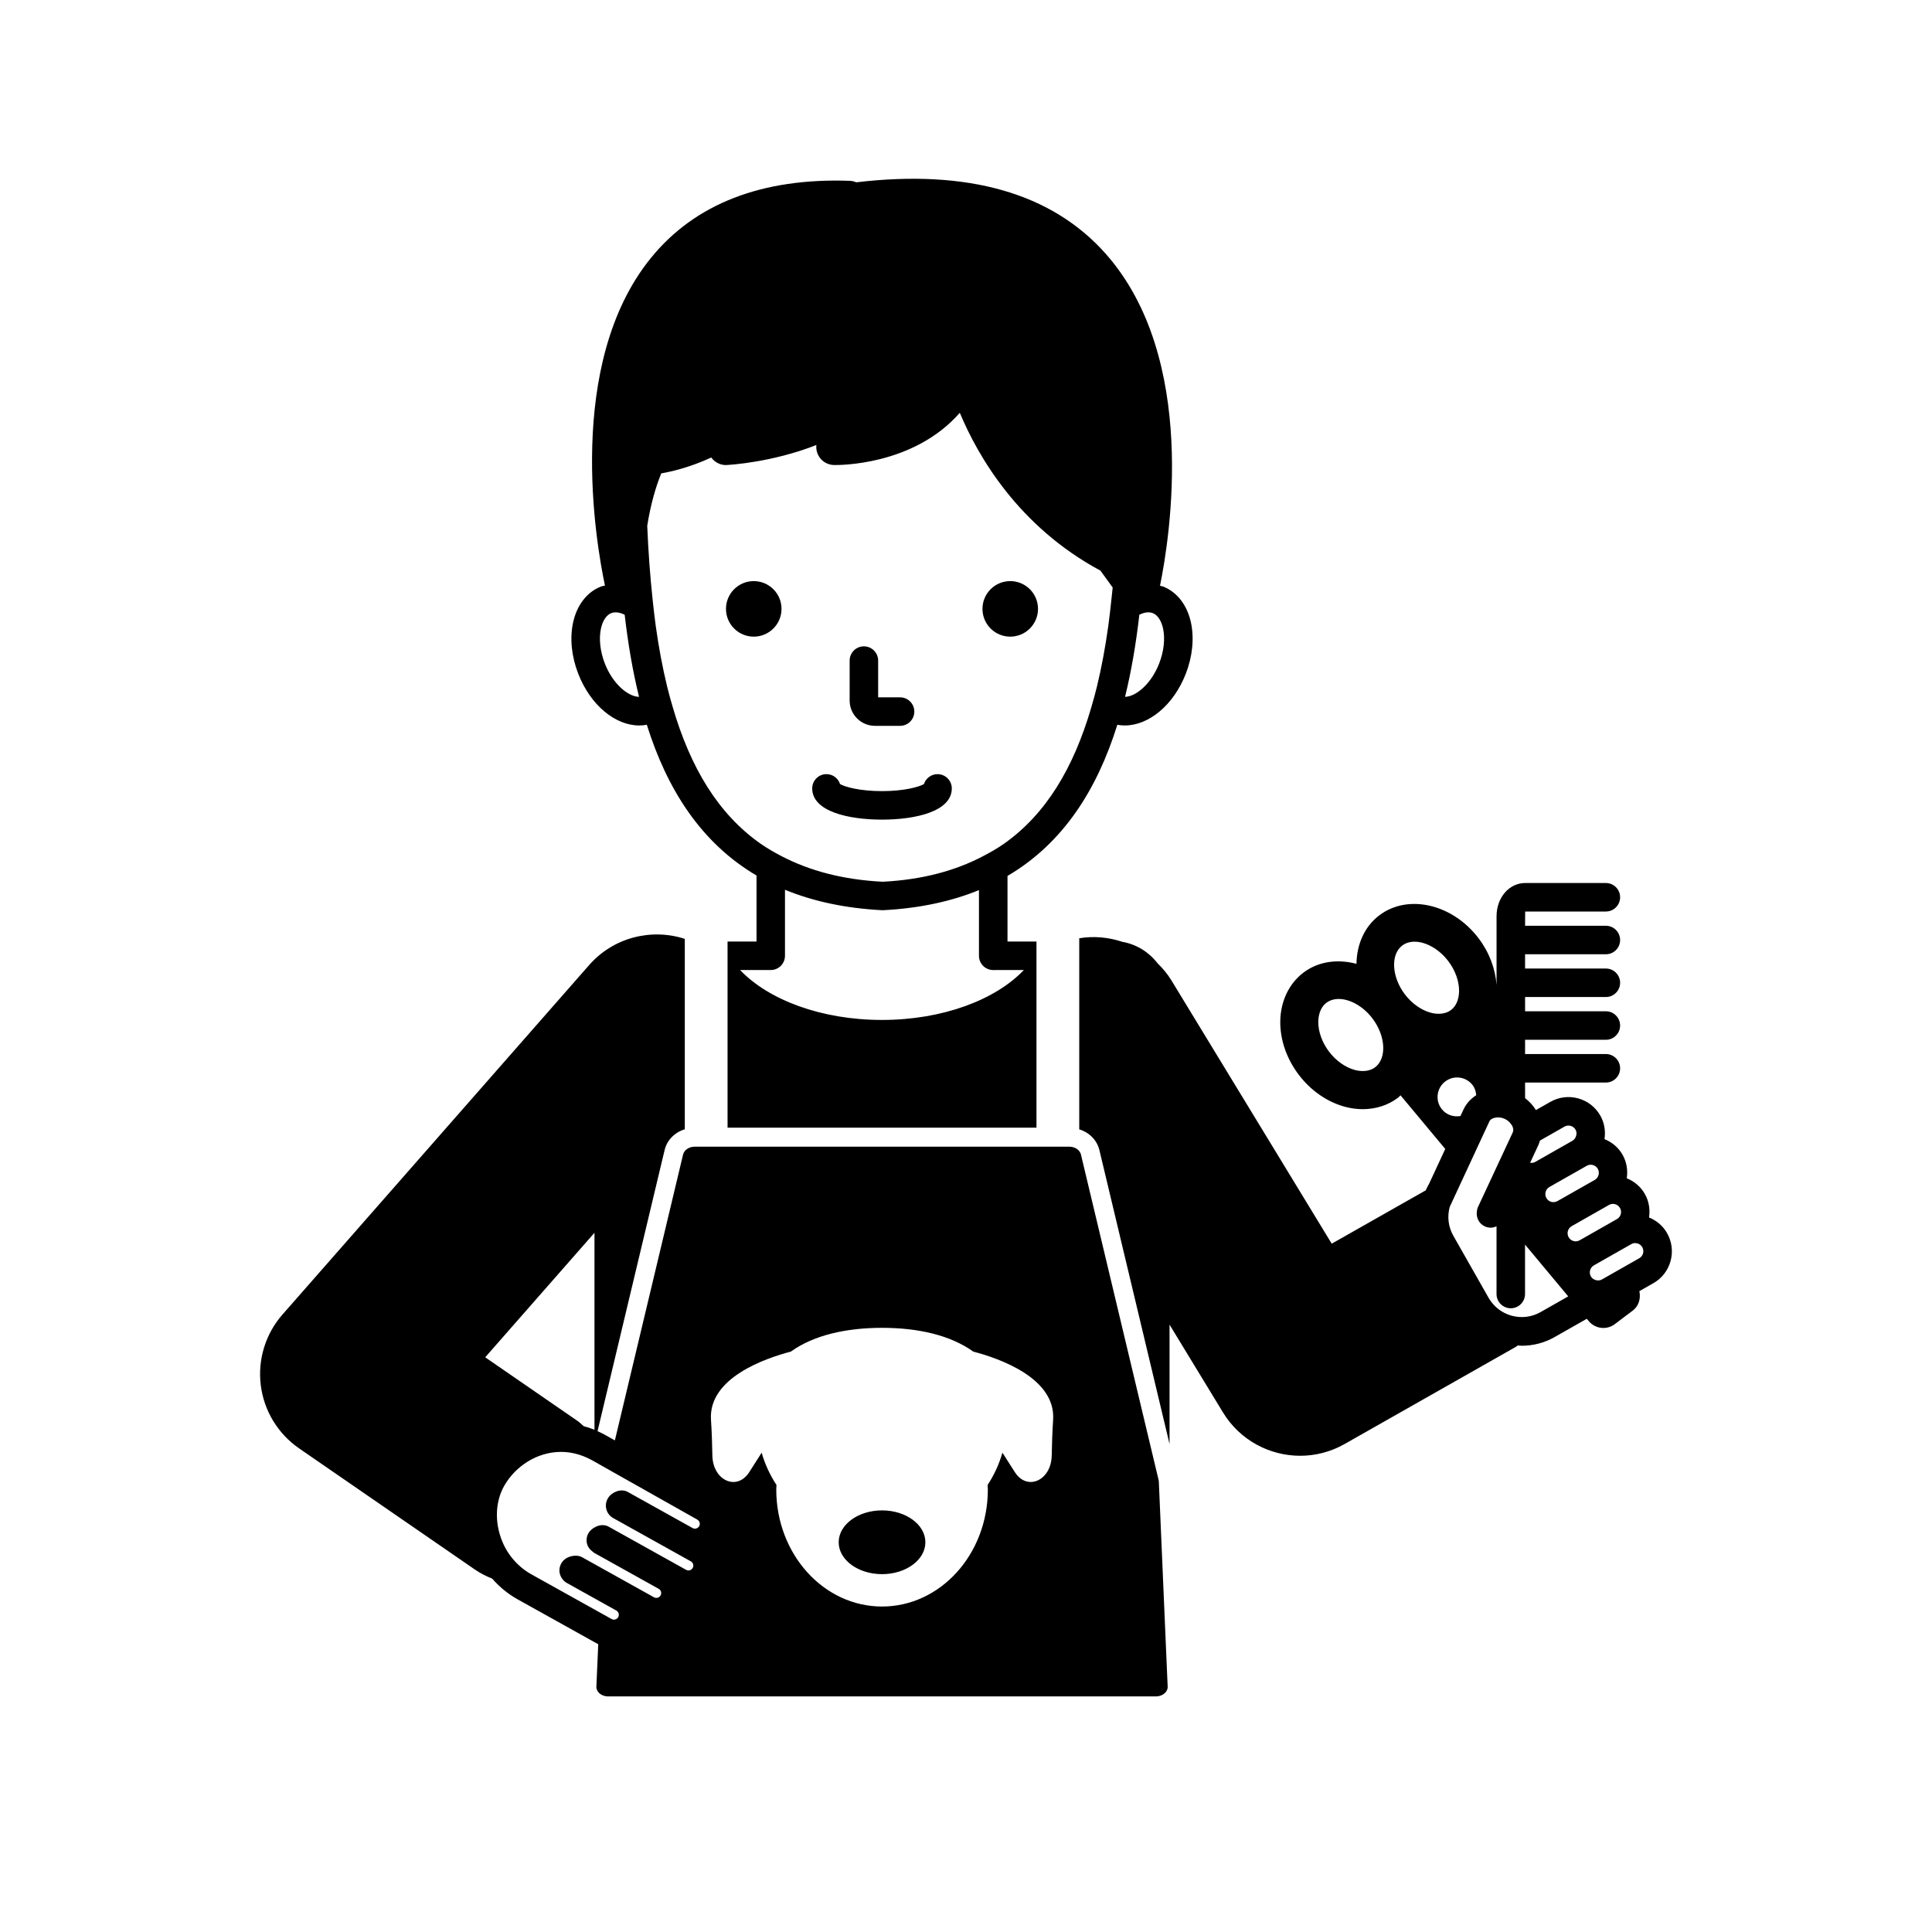
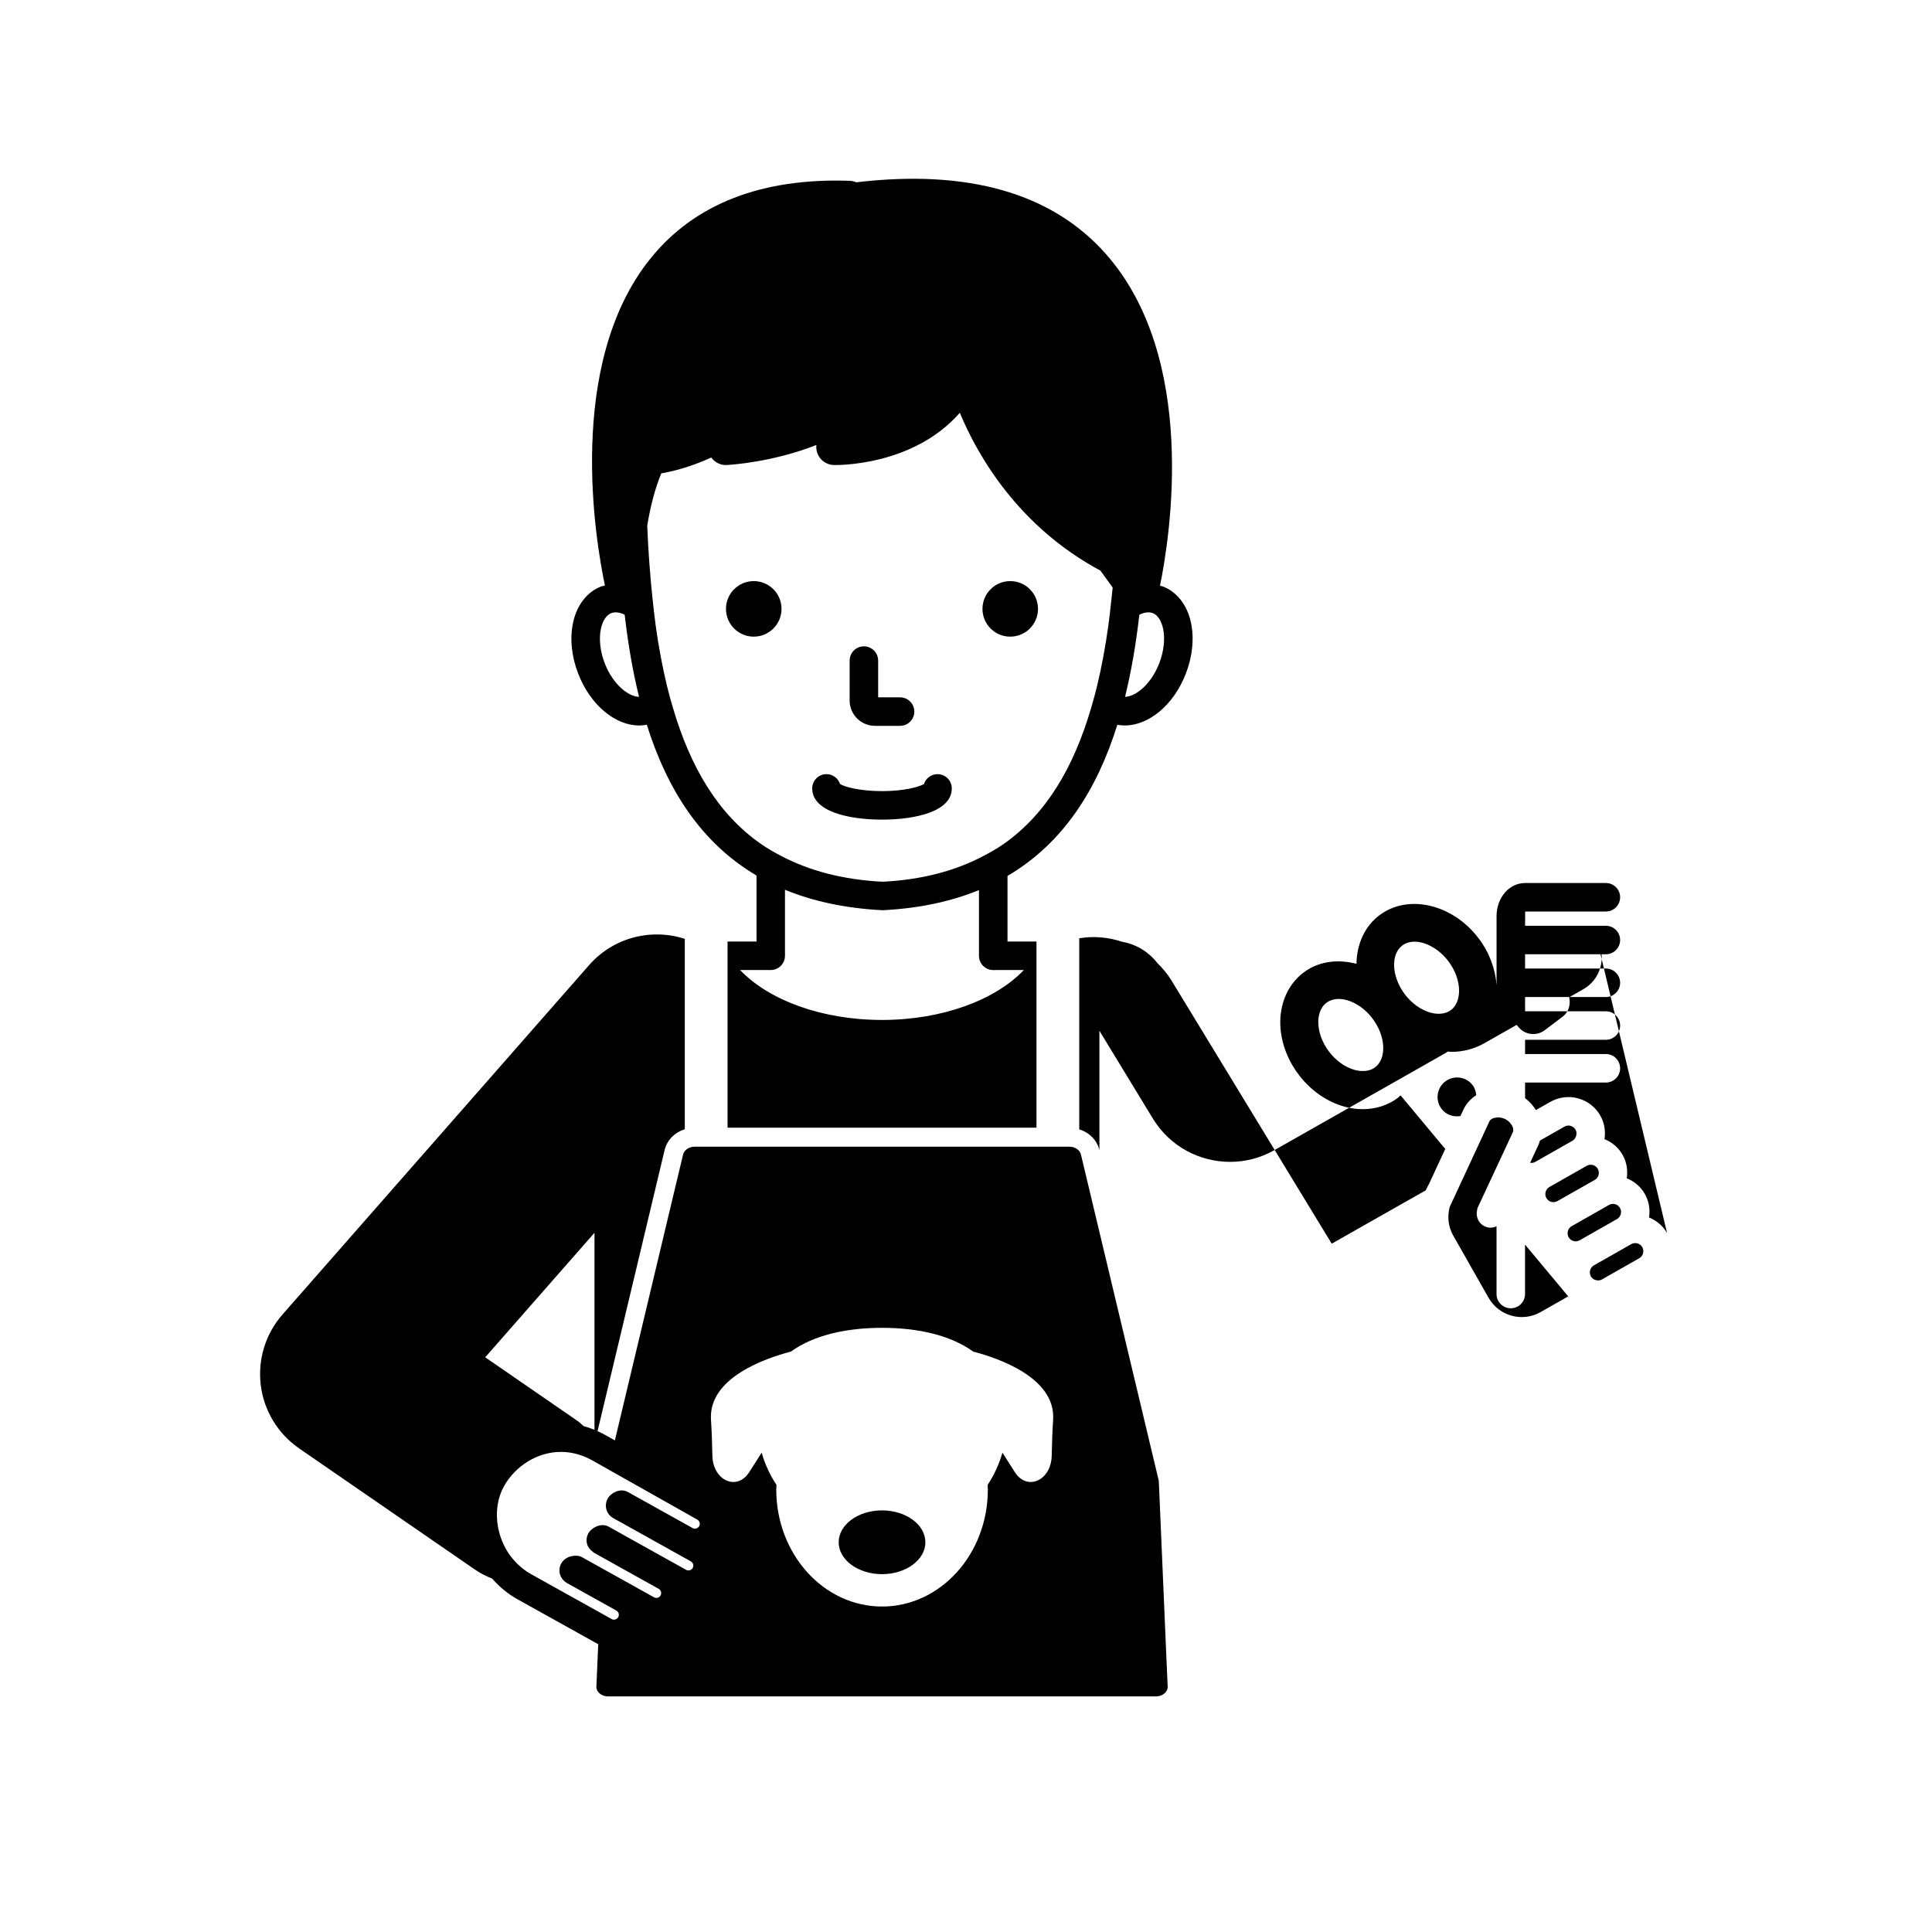
<svg xmlns="http://www.w3.org/2000/svg" fill="#000000" width="800px" height="800px" version="1.1" viewBox="144 144 512 512">
-   <path d="m459.63 309.05c-0.988-4.664-3.691-8.168-7.406-9.613-0.266-0.105-0.543-0.117-0.812-0.195 2.66-13.016 10.168-60.34-14.426-88.031-14.254-16.051-36.496-22.402-66.07-18.898-0.543-0.234-1.133-0.375-1.746-0.395-23.23-0.809-41.012 6.078-52.668 20.438-22.836 28.125-14.566 75.578-12.184 86.828-0.352 0.098-0.711 0.121-1.055 0.254-3.719 1.445-6.414 4.949-7.406 9.613-0.883 4.156-0.391 8.953 1.387 13.512 3.254 8.355 9.832 13.695 16.152 13.695 0.676 0 1.348-0.062 2.016-0.188 5.359 17.059 14.301 31.246 29.074 39.953v17.488h-7.676v49.328h81.867v-49.328h-7.68v-17.379c14.801-8.695 23.75-22.926 29.105-40.055 0.656 0.121 1.32 0.18 1.988 0.18 6.312 0 12.895-5.34 16.152-13.691 1.773-4.559 2.266-9.359 1.387-13.516zm-155.35 10.77c-1.227-3.152-1.605-6.508-1.031-9.199 0.453-2.125 1.457-3.637 2.754-4.144 0.352-0.137 0.734-0.203 1.145-0.203 0.738 0 1.555 0.223 2.398 0.637 0.867 7.527 2.094 14.828 3.809 21.762-2.894-0.055-6.945-3.379-9.074-8.852zm111.05 81.25c-7.516 7.898-21.516 13.227-37.594 13.227-16.074 0-30.078-5.324-37.594-13.227h8.109c2.086 0 3.777-1.691 3.777-3.777v-17.496c7.363 3.027 15.922 4.922 25.895 5.426 9.812-0.5 18.242-2.363 25.512-5.336v17.41c0 2.086 1.691 3.777 3.777 3.777zm23.199-98.156c-0.25 2.324-0.5 4.644-0.809 6.879-0.785 5.691-1.793 11.066-3.016 16.141-0.461 1.914-0.984 3.754-1.516 5.574-4.633 15.871-11.926 28.234-23.195 36.145-1.664 1.168-3.465 2.184-5.305 3.156-7.406 3.918-16.184 6.32-26.758 6.863-10.551-0.535-19.328-2.894-26.738-6.742-1.969-1.023-3.875-2.109-5.644-3.352-11.289-7.914-18.602-20.258-23.242-36.098-0.535-1.824-1.059-3.664-1.52-5.578-1.227-5.062-2.234-10.426-3.019-16.102-0.309-2.234-0.562-4.555-0.812-6.879-0.668-6.219-1.145-12.734-1.434-19.562 0.883-5.543 2.18-10.145 3.723-13.91 2.324-0.395 7.34-1.477 13.246-4.199 0.93 1.285 2.516 2.102 4.121 1.98 0.836-0.043 11.969-0.68 23.738-5.297-0.059 0.535-0.027 1.082 0.102 1.625 0.504 2.117 2.375 3.625 4.547 3.676 1.012 0.031 21.012 0.277 33.359-13.84 4.762 11.41 15.457 30.098 37.266 41.828l3.25 4.481c-0.098 1.09-0.23 2.137-0.344 3.211zm12.668 16.906c-2.125 5.461-6.16 8.781-9.047 8.852 1.703-6.934 2.926-14.23 3.789-21.762 0.84-0.414 1.656-0.637 2.394-0.637 0.41 0 0.793 0.066 1.141 0.203 1.781 0.695 2.496 2.894 2.762 4.144 0.57 2.691 0.191 6.043-1.039 9.199zm-82.031 9.836v-10.59c0-2.086 1.691-3.777 3.777-3.777 2.086 0 3.777 1.691 3.777 3.777v9.738h5.809c2.086 0 3.777 1.691 3.777 3.777 0 2.086-1.691 3.777-3.777 3.777h-6.66c-3.695 0-6.703-3.008-6.703-6.703zm-18.055-24.297c0 4.062-3.293 7.359-7.359 7.359-4.062 0-7.359-3.297-7.359-7.359s3.293-7.359 7.359-7.359c4.062 0 7.359 3.293 7.359 7.359zm67.973 0c0 4.062-3.293 7.359-7.359 7.359-4.062 0-7.359-3.293-7.359-7.359 0-4.062 3.293-7.359 7.359-7.359 4.066 0 7.359 3.293 7.359 7.359zm-22.848 47.574c0 6.102-9.555 8.277-18.496 8.277s-18.496-2.176-18.496-8.277c0-2.086 1.691-3.777 3.777-3.777 1.684 0 3.113 1.102 3.598 2.629 1.266 0.746 5.238 1.871 11.117 1.871 5.879 0 9.855-1.121 11.121-1.871 0.488-1.523 1.914-2.625 3.598-2.625 2.09-0.004 3.781 1.688 3.781 3.773zm189.56 117.86c-1.086-1.914-2.777-3.336-4.785-4.152 0.316-2.078 0.004-4.266-1.113-6.231-1.086-1.914-2.773-3.336-4.789-4.152 0.316-2.078 0.004-4.266-1.113-6.234s-2.84-3.352-4.789-4.141c0.316-2.078 0.008-4.266-1.105-6.234-1.285-2.258-3.367-3.879-5.871-4.566-2.481-0.684-5.106-0.359-7.367 0.922l-3.828 2.176c-0.73-1.191-1.695-2.269-2.875-3.16v-4.133h21.41c2.086 0 3.777-1.691 3.777-3.781 0-2.086-1.691-3.777-3.777-3.777h-21.41v-3.777h21.41c2.086 0 3.777-1.691 3.777-3.777 0-2.086-1.691-3.777-3.777-3.777h-21.41v-3.777h21.41c2.086 0 3.777-1.691 3.777-3.777 0-2.086-1.691-3.777-3.777-3.777h-21.41v-3.777h21.41c2.086 0 3.777-1.691 3.777-3.777s-1.691-3.777-3.777-3.777h-21.41l0.023-3.777h21.387c2.086 0 3.777-1.691 3.777-3.777 0-2.086-1.691-3.777-3.777-3.777h-21.387c-4.25 0-7.582 3.871-7.582 8.816v18.203c-0.324-4.293-1.914-8.605-4.719-12.316-6.902-9.145-18.727-11.906-26.34-6.148-3.969 3-5.981 7.731-6.066 12.863-4.961-1.32-10.062-0.684-14.035 2.316-3.828 2.887-6.07 7.574-6.156 12.855-0.074 4.887 1.648 9.918 4.856 14.168 3.207 4.246 7.578 7.281 12.301 8.547 1.578 0.422 3.16 0.629 4.703 0.629 3.445 0 6.699-1.031 9.344-3.031 0.25-0.188 0.43-0.438 0.664-0.641l11.852 14.215-4.281 9.223c-0.328 0.566-0.625 1.145-0.891 1.746l-24.914 14.133-42.508-69.816c-1.043-1.711-2.312-3.18-3.676-4.527-2.25-2.906-5.5-4.973-9.266-5.641-3.672-1.215-7.582-1.605-11.457-0.953v50.641c0.922 0.285 1.777 0.707 2.519 1.266 1.395 1.047 2.414 2.516 2.824 4.25l0.953 3.992 17.633 73.895v-31.648l14.16 23.262c4.496 7.387 12.375 11.488 20.461 11.488 4.004 0 8.062-1.008 11.789-3.125l45.367-25.742c0.188-0.105 0.332-0.254 0.516-0.363 0.355 0.023 0.711 0.07 1.07 0.07 2.953 0 5.945-0.742 8.688-2.301l8.527-4.844 0.52 0.625c1.723 2.062 4.762 2.414 6.906 0.793l1.562-1.18 1.645-1.242 1.559-1.176c1.566-1.184 2.16-3.199 1.734-5.144l3.707-2.106c2.254-1.277 3.871-3.359 4.562-5.863 0.691-2.527 0.359-5.144-0.918-7.394zm-21.984-17.449 0.691-0.395c0.324-0.184 0.688-0.281 1.055-0.281 0.191 0 0.383 0.031 0.574 0.078 0.555 0.152 1.02 0.512 1.301 1.008 0.586 1.027 0.223 2.348-0.809 2.934l-0.688 0.391-4.981 2.828-4.223 2.398c-0.496 0.277-1.074 0.344-1.629 0.203-0.551-0.152-1.012-0.512-1.293-1.008-0.586-1.031-0.227-2.348 0.801-2.934l3.894-2.215zm-12.133-5.883 0.094-0.203c0.07-0.152 0.094-0.309 0.156-0.461 0.07-0.176 0.121-0.355 0.18-0.535l4.715-2.68 1.777-1.012c0.328-0.184 0.688-0.281 1.059-0.281 0.191 0 0.383 0.023 0.57 0.078 0.555 0.152 1.02 0.512 1.301 1.008 0.363 0.641 0.324 1.375 0.023 1.996-0.184 0.375-0.441 0.715-0.828 0.938l-2.715 1.543-3.848 2.188-3.324 1.891c-0.41 0.23-0.875 0.281-1.34 0.223zm-43.262-20.617c-1.824 1.367-4.148 1.035-5.371 0.707-2.527-0.676-5.027-2.457-6.863-4.887-1.832-2.43-2.859-5.32-2.82-7.938 0.02-1.266 0.324-3.594 2.148-4.973 0.914-0.688 2.043-1.016 3.262-1.016 2.961 0 6.496 1.918 8.969 5.195 3.5 4.633 3.805 10.543 0.676 12.91zm7.867-19.359c-3.492-4.629-3.805-10.543-0.668-12.91 0.914-0.688 2.035-1.016 3.262-1.016 2.961 0 6.488 1.918 8.969 5.199 1.836 2.43 2.863 5.32 2.824 7.938-0.02 1.266-0.324 3.594-2.148 4.973-1.824 1.367-4.148 1.035-5.371 0.707-2.531-0.684-5.031-2.465-6.867-4.891zm9.73 30.355c-1.723-2.281-1.27-5.531 1.012-7.254 2.281-1.723 5.531-1.27 7.254 1.012 0.602 0.797 0.848 1.715 0.934 2.644-1.418 0.918-2.606 2.16-3.352 3.75l-0.82 1.77c-1.855 0.324-3.816-0.316-5.027-1.922zm29.703 51.922-3.457 1.961c-4.828 2.754-11.012 1.047-13.766-3.789l-9.34-16.434c-1.332-2.344-1.672-5.07-0.957-7.672l0.043-0.09 1.242-2.672 9.23-19.895c0.266-0.566 0.992-0.938 1.891-1.023 0.664-0.062 1.414 0.012 2.188 0.375 0.777 0.363 1.316 0.891 1.695 1.438 0.086 0.125 0.188 0.242 0.25 0.367 0.32 0.625 0.395 1.262 0.176 1.738l-7.734 16.598-1.543 3.309c-0.148 0.316-0.18 0.648-0.234 0.977-0.273 1.633 0.488 3.309 2.066 4.043 0.516 0.242 1.059 0.355 1.59 0.355 0.539 0 1.055-0.148 1.539-0.367v17.949c0 2.086 1.691 3.777 3.777 3.777 2.086 0 3.777-1.691 3.777-3.777v-13.102l9.117 10.934 2.328 2.793zm6.914-17.074c-0.5 0.277-1.086 0.359-1.629 0.203-0.551-0.152-1.012-0.512-1.293-1.008-0.586-1.031-0.227-2.348 0.801-2.934l4.789-2.723 4.406-2.504 0.691-0.395c0.324-0.184 0.688-0.281 1.055-0.281 0.191 0 0.383 0.031 0.574 0.078 0.551 0.152 1.012 0.512 1.293 1.008 0.586 1.031 0.227 2.348-0.801 2.934l-0.688 0.391-4.082 2.32zm16.797 3.469c-0.152 0.551-0.512 1.012-1.008 1.293h-0.004l-1.773 1.008-2.102 1.195-6.008 3.414c-0.449 0.262-0.949 0.305-1.422 0.223-0.613-0.109-1.18-0.449-1.508-1.027-0.586-1.031-0.223-2.348 0.809-2.934l5.688-3.231 1.531-0.871 2.672-1.516c0.324-0.184 0.688-0.281 1.055-0.281 0.059 0 0.113 0.02 0.172 0.023 0.133 0.012 0.27 0.02 0.398 0.055 0.555 0.152 1.012 0.512 1.305 1.02 0.273 0.5 0.348 1.074 0.195 1.629zm-126.22 109.39-2.106-48.945c-0.012-0.129-0.023-0.254-0.059-0.383l-20.586-86.277c-0.074-0.324-0.238-0.617-0.445-0.879-0.562-0.711-1.535-1.176-2.625-1.176h-99.289c-1.09 0-2.062 0.469-2.625 1.176-0.207 0.262-0.367 0.555-0.445 0.875l-18.078 75.785-2.285-1.285-0.531-0.297c-0.59-0.324-1.188-0.59-1.781-0.859l16.824-70.516 0.707-2.957 0.246-1.031c0.41-1.734 1.434-3.203 2.828-4.246 0.742-0.555 1.598-0.977 2.519-1.262v-49.949l-0.004-0.512c-8.816-2.856-18.875-0.438-25.367 6.973l-81.238 92.574c-4.508 5.137-6.602 11.949-5.762 18.73 0.84 6.785 4.543 12.879 10.168 16.758l46.602 32.117c1.453 1.004 2.996 1.758 4.566 2.398 1.906 2.191 4.18 4.062 6.742 5.488l16.422 9.148 2.461 1.371 1.473 0.82 0.867 0.48c0.043 0.023 0.09 0.031 0.133 0.051l-0.254 5.832-0.238 5.418c-0.031 0.738 0.336 1.285 0.648 1.613 0.602 0.629 1.504 0.988 2.473 0.988h145.15c0.969 0 1.875-0.359 2.477-0.988 0.316-0.328 0.684-0.875 0.648-1.613zm-180.62-81.848 28.957-32.996v52.203c-0.949-0.391-1.902-0.695-2.856-0.953-0.559-0.465-1.043-0.984-1.652-1.402zm56.707 44.75c-0.344 0.613-1.148 0.848-1.75 0.5h-0.004l-17.176-9.57c-0.953-0.531-2.074-0.496-3.082-0.105-0.922 0.355-1.746 1.012-2.234 1.879-0.492 0.875-0.613 1.91-0.344 2.879 0.273 0.965 0.922 1.781 1.797 2.273l0.016 0.008 20.562 11.461c0.398 0.223 0.551 0.582 0.605 0.773 0.055 0.191 0.117 0.574-0.109 0.98-0.219 0.398-0.574 0.547-0.77 0.605-0.195 0.055-0.582 0.113-0.977-0.109l-20.094-11.199-0.484-0.27c-0.418-0.23-0.871-0.332-1.332-0.371-0.824-0.066-1.641 0.188-2.379 0.621-0.066 0.039-0.141 0.07-0.207 0.117-0.562 0.371-1.074 0.824-1.402 1.41-0.488 0.875-0.613 1.914-0.34 2.879 0.234 0.824 0.781 1.5 1.473 1.996 0.117 0.082 0.199 0.207 0.324 0.277l0.152 0.086 0.18 0.102 1.828 1.02 15.016 8.367c0.402 0.223 0.555 0.582 0.609 0.777 0.055 0.191 0.117 0.57-0.109 0.973-0.223 0.398-0.574 0.551-0.77 0.605-0.188 0.055-0.574 0.117-0.977-0.109l-13.891-7.742-1.879-1.047-0.605-0.336-1.043-0.582-1.418-0.789-0.258-0.145c-1.199-0.664-3.027-0.41-4.195 0.32-1.133 0.707-1.809 1.965-1.777 3.297 0.02 0.707 0.25 1.363 0.621 1.934 0.332 0.516 0.766 0.965 1.316 1.273l3.91 2.18 2.461 1.371 0.988 0.551 1.492 0.832 4.305 2.398c0.395 0.223 0.547 0.582 0.602 0.773 0.055 0.191 0.113 0.574-0.109 0.973-0.34 0.609-1.152 0.852-1.75 0.5l-3.176-1.77-1.367-0.762-1.109-0.617-11.457-6.383-4.109-2.289c-3.519-1.957-6.289-5.094-7.797-8.828-2.047-5.047-1.816-10.566 0.613-14.766 2.961-5.106 8.656-8.879 14.992-8.879 2.566 0 5.242 0.637 7.883 2.039 0.074 0.039 0.152 0.066 0.227 0.109l0.758 0.426 1.301 0.734 2.281 1.289 1.355 0.766 22.309 12.578c0.402 0.223 0.555 0.586 0.609 0.777 0.059 0.18 0.117 0.566-0.105 0.957zm93.422-18.734c-0.109 6.637-6.512 9.535-9.777 4.41l-3.285-5.148c-0.875 3.055-2.203 5.926-3.922 8.539 0.012 0.406 0.055 0.805 0.055 1.215 0 17.129-12.551 31.016-28.035 31.016s-28.035-13.887-28.035-31.016c0-0.41 0.039-0.809 0.055-1.215-1.723-2.613-3.055-5.484-3.926-8.539l-3.281 5.148c-3.266 5.125-9.672 2.231-9.781-4.41-0.051-3.102-0.16-6.316-0.367-9.473-0.715-11.078 14.367-16.273 21.16-18.051 6.047-4.344 14.625-6.301 24.176-6.301s18.129 1.957 24.176 6.301c6.797 1.777 21.875 6.973 21.16 18.051-0.207 3.152-0.32 6.371-0.371 9.473zm-56.457 23.004c0-4.668 5.144-8.449 11.488-8.449s11.488 3.781 11.488 8.449c0 4.668-5.144 8.449-11.488 8.449s-11.488-3.785-11.488-8.449z" />
+   <path d="m459.63 309.05c-0.988-4.664-3.691-8.168-7.406-9.613-0.266-0.105-0.543-0.117-0.812-0.195 2.66-13.016 10.168-60.34-14.426-88.031-14.254-16.051-36.496-22.402-66.07-18.898-0.543-0.234-1.133-0.375-1.746-0.395-23.23-0.809-41.012 6.078-52.668 20.438-22.836 28.125-14.566 75.578-12.184 86.828-0.352 0.098-0.711 0.121-1.055 0.254-3.719 1.445-6.414 4.949-7.406 9.613-0.883 4.156-0.391 8.953 1.387 13.512 3.254 8.355 9.832 13.695 16.152 13.695 0.676 0 1.348-0.062 2.016-0.188 5.359 17.059 14.301 31.246 29.074 39.953v17.488h-7.676v49.328h81.867v-49.328h-7.68v-17.379c14.801-8.695 23.75-22.926 29.105-40.055 0.656 0.121 1.32 0.18 1.988 0.18 6.312 0 12.895-5.34 16.152-13.691 1.773-4.559 2.266-9.359 1.387-13.516zm-155.35 10.77c-1.227-3.152-1.605-6.508-1.031-9.199 0.453-2.125 1.457-3.637 2.754-4.144 0.352-0.137 0.734-0.203 1.145-0.203 0.738 0 1.555 0.223 2.398 0.637 0.867 7.527 2.094 14.828 3.809 21.762-2.894-0.055-6.945-3.379-9.074-8.852zm111.05 81.25c-7.516 7.898-21.516 13.227-37.594 13.227-16.074 0-30.078-5.324-37.594-13.227h8.109c2.086 0 3.777-1.691 3.777-3.777v-17.496c7.363 3.027 15.922 4.922 25.895 5.426 9.812-0.5 18.242-2.363 25.512-5.336v17.41c0 2.086 1.691 3.777 3.777 3.777zm23.199-98.156c-0.25 2.324-0.5 4.644-0.809 6.879-0.785 5.691-1.793 11.066-3.016 16.141-0.461 1.914-0.984 3.754-1.516 5.574-4.633 15.871-11.926 28.234-23.195 36.145-1.664 1.168-3.465 2.184-5.305 3.156-7.406 3.918-16.184 6.32-26.758 6.863-10.551-0.535-19.328-2.894-26.738-6.742-1.969-1.023-3.875-2.109-5.644-3.352-11.289-7.914-18.602-20.258-23.242-36.098-0.535-1.824-1.059-3.664-1.52-5.578-1.227-5.062-2.234-10.426-3.019-16.102-0.309-2.234-0.562-4.555-0.812-6.879-0.668-6.219-1.145-12.734-1.434-19.562 0.883-5.543 2.18-10.145 3.723-13.91 2.324-0.395 7.34-1.477 13.246-4.199 0.93 1.285 2.516 2.102 4.121 1.98 0.836-0.043 11.969-0.68 23.738-5.297-0.059 0.535-0.027 1.082 0.102 1.625 0.504 2.117 2.375 3.625 4.547 3.676 1.012 0.031 21.012 0.277 33.359-13.84 4.762 11.41 15.457 30.098 37.266 41.828l3.25 4.481c-0.098 1.09-0.23 2.137-0.344 3.211zm12.668 16.906c-2.125 5.461-6.16 8.781-9.047 8.852 1.703-6.934 2.926-14.23 3.789-21.762 0.84-0.414 1.656-0.637 2.394-0.637 0.41 0 0.793 0.066 1.141 0.203 1.781 0.695 2.496 2.894 2.762 4.144 0.57 2.691 0.191 6.043-1.039 9.199zm-82.031 9.836v-10.59c0-2.086 1.691-3.777 3.777-3.777 2.086 0 3.777 1.691 3.777 3.777v9.738h5.809c2.086 0 3.777 1.691 3.777 3.777 0 2.086-1.691 3.777-3.777 3.777h-6.66c-3.695 0-6.703-3.008-6.703-6.703zm-18.055-24.297c0 4.062-3.293 7.359-7.359 7.359-4.062 0-7.359-3.297-7.359-7.359s3.293-7.359 7.359-7.359c4.062 0 7.359 3.293 7.359 7.359zm67.973 0c0 4.062-3.293 7.359-7.359 7.359-4.062 0-7.359-3.293-7.359-7.359 0-4.062 3.293-7.359 7.359-7.359 4.066 0 7.359 3.293 7.359 7.359zm-22.848 47.574c0 6.102-9.555 8.277-18.496 8.277s-18.496-2.176-18.496-8.277c0-2.086 1.691-3.777 3.777-3.777 1.684 0 3.113 1.102 3.598 2.629 1.266 0.746 5.238 1.871 11.117 1.871 5.879 0 9.855-1.121 11.121-1.871 0.488-1.523 1.914-2.625 3.598-2.625 2.09-0.004 3.781 1.688 3.781 3.773zm189.56 117.86c-1.086-1.914-2.777-3.336-4.785-4.152 0.316-2.078 0.004-4.266-1.113-6.231-1.086-1.914-2.773-3.336-4.789-4.152 0.316-2.078 0.004-4.266-1.113-6.234s-2.84-3.352-4.789-4.141c0.316-2.078 0.008-4.266-1.105-6.234-1.285-2.258-3.367-3.879-5.871-4.566-2.481-0.684-5.106-0.359-7.367 0.922l-3.828 2.176c-0.73-1.191-1.695-2.269-2.875-3.16v-4.133h21.41c2.086 0 3.777-1.691 3.777-3.781 0-2.086-1.691-3.777-3.777-3.777h-21.41v-3.777h21.41c2.086 0 3.777-1.691 3.777-3.777 0-2.086-1.691-3.777-3.777-3.777h-21.41v-3.777h21.41c2.086 0 3.777-1.691 3.777-3.777 0-2.086-1.691-3.777-3.777-3.777h-21.41v-3.777h21.41c2.086 0 3.777-1.691 3.777-3.777s-1.691-3.777-3.777-3.777h-21.41l0.023-3.777h21.387c2.086 0 3.777-1.691 3.777-3.777 0-2.086-1.691-3.777-3.777-3.777h-21.387c-4.25 0-7.582 3.871-7.582 8.816v18.203c-0.324-4.293-1.914-8.605-4.719-12.316-6.902-9.145-18.727-11.906-26.34-6.148-3.969 3-5.981 7.731-6.066 12.863-4.961-1.32-10.062-0.684-14.035 2.316-3.828 2.887-6.07 7.574-6.156 12.855-0.074 4.887 1.648 9.918 4.856 14.168 3.207 4.246 7.578 7.281 12.301 8.547 1.578 0.422 3.16 0.629 4.703 0.629 3.445 0 6.699-1.031 9.344-3.031 0.25-0.188 0.43-0.438 0.664-0.641l11.852 14.215-4.281 9.223c-0.328 0.566-0.625 1.145-0.891 1.746l-24.914 14.133-42.508-69.816c-1.043-1.711-2.312-3.18-3.676-4.527-2.25-2.906-5.5-4.973-9.266-5.641-3.672-1.215-7.582-1.605-11.457-0.953v50.641c0.922 0.285 1.777 0.707 2.519 1.266 1.395 1.047 2.414 2.516 2.824 4.25v-31.648l14.16 23.262c4.496 7.387 12.375 11.488 20.461 11.488 4.004 0 8.062-1.008 11.789-3.125l45.367-25.742c0.188-0.105 0.332-0.254 0.516-0.363 0.355 0.023 0.711 0.07 1.07 0.07 2.953 0 5.945-0.742 8.688-2.301l8.527-4.844 0.52 0.625c1.723 2.062 4.762 2.414 6.906 0.793l1.562-1.18 1.645-1.242 1.559-1.176c1.566-1.184 2.16-3.199 1.734-5.144l3.707-2.106c2.254-1.277 3.871-3.359 4.562-5.863 0.691-2.527 0.359-5.144-0.918-7.394zm-21.984-17.449 0.691-0.395c0.324-0.184 0.688-0.281 1.055-0.281 0.191 0 0.383 0.031 0.574 0.078 0.555 0.152 1.02 0.512 1.301 1.008 0.586 1.027 0.223 2.348-0.809 2.934l-0.688 0.391-4.981 2.828-4.223 2.398c-0.496 0.277-1.074 0.344-1.629 0.203-0.551-0.152-1.012-0.512-1.293-1.008-0.586-1.031-0.227-2.348 0.801-2.934l3.894-2.215zm-12.133-5.883 0.094-0.203c0.07-0.152 0.094-0.309 0.156-0.461 0.07-0.176 0.121-0.355 0.18-0.535l4.715-2.68 1.777-1.012c0.328-0.184 0.688-0.281 1.059-0.281 0.191 0 0.383 0.023 0.57 0.078 0.555 0.152 1.02 0.512 1.301 1.008 0.363 0.641 0.324 1.375 0.023 1.996-0.184 0.375-0.441 0.715-0.828 0.938l-2.715 1.543-3.848 2.188-3.324 1.891c-0.41 0.23-0.875 0.281-1.34 0.223zm-43.262-20.617c-1.824 1.367-4.148 1.035-5.371 0.707-2.527-0.676-5.027-2.457-6.863-4.887-1.832-2.43-2.859-5.32-2.82-7.938 0.02-1.266 0.324-3.594 2.148-4.973 0.914-0.688 2.043-1.016 3.262-1.016 2.961 0 6.496 1.918 8.969 5.195 3.5 4.633 3.805 10.543 0.676 12.91zm7.867-19.359c-3.492-4.629-3.805-10.543-0.668-12.91 0.914-0.688 2.035-1.016 3.262-1.016 2.961 0 6.488 1.918 8.969 5.199 1.836 2.43 2.863 5.32 2.824 7.938-0.02 1.266-0.324 3.594-2.148 4.973-1.824 1.367-4.148 1.035-5.371 0.707-2.531-0.684-5.031-2.465-6.867-4.891zm9.73 30.355c-1.723-2.281-1.27-5.531 1.012-7.254 2.281-1.723 5.531-1.27 7.254 1.012 0.602 0.797 0.848 1.715 0.934 2.644-1.418 0.918-2.606 2.16-3.352 3.75l-0.82 1.77c-1.855 0.324-3.816-0.316-5.027-1.922zm29.703 51.922-3.457 1.961c-4.828 2.754-11.012 1.047-13.766-3.789l-9.34-16.434c-1.332-2.344-1.672-5.07-0.957-7.672l0.043-0.09 1.242-2.672 9.23-19.895c0.266-0.566 0.992-0.938 1.891-1.023 0.664-0.062 1.414 0.012 2.188 0.375 0.777 0.363 1.316 0.891 1.695 1.438 0.086 0.125 0.188 0.242 0.25 0.367 0.32 0.625 0.395 1.262 0.176 1.738l-7.734 16.598-1.543 3.309c-0.148 0.316-0.18 0.648-0.234 0.977-0.273 1.633 0.488 3.309 2.066 4.043 0.516 0.242 1.059 0.355 1.59 0.355 0.539 0 1.055-0.148 1.539-0.367v17.949c0 2.086 1.691 3.777 3.777 3.777 2.086 0 3.777-1.691 3.777-3.777v-13.102l9.117 10.934 2.328 2.793zm6.914-17.074c-0.5 0.277-1.086 0.359-1.629 0.203-0.551-0.152-1.012-0.512-1.293-1.008-0.586-1.031-0.227-2.348 0.801-2.934l4.789-2.723 4.406-2.504 0.691-0.395c0.324-0.184 0.688-0.281 1.055-0.281 0.191 0 0.383 0.031 0.574 0.078 0.551 0.152 1.012 0.512 1.293 1.008 0.586 1.031 0.227 2.348-0.801 2.934l-0.688 0.391-4.082 2.32zm16.797 3.469c-0.152 0.551-0.512 1.012-1.008 1.293h-0.004l-1.773 1.008-2.102 1.195-6.008 3.414c-0.449 0.262-0.949 0.305-1.422 0.223-0.613-0.109-1.18-0.449-1.508-1.027-0.586-1.031-0.223-2.348 0.809-2.934l5.688-3.231 1.531-0.871 2.672-1.516c0.324-0.184 0.688-0.281 1.055-0.281 0.059 0 0.113 0.02 0.172 0.023 0.133 0.012 0.27 0.02 0.398 0.055 0.555 0.152 1.012 0.512 1.305 1.02 0.273 0.5 0.348 1.074 0.195 1.629zm-126.22 109.39-2.106-48.945c-0.012-0.129-0.023-0.254-0.059-0.383l-20.586-86.277c-0.074-0.324-0.238-0.617-0.445-0.879-0.562-0.711-1.535-1.176-2.625-1.176h-99.289c-1.09 0-2.062 0.469-2.625 1.176-0.207 0.262-0.367 0.555-0.445 0.875l-18.078 75.785-2.285-1.285-0.531-0.297c-0.59-0.324-1.188-0.59-1.781-0.859l16.824-70.516 0.707-2.957 0.246-1.031c0.41-1.734 1.434-3.203 2.828-4.246 0.742-0.555 1.598-0.977 2.519-1.262v-49.949l-0.004-0.512c-8.816-2.856-18.875-0.438-25.367 6.973l-81.238 92.574c-4.508 5.137-6.602 11.949-5.762 18.73 0.84 6.785 4.543 12.879 10.168 16.758l46.602 32.117c1.453 1.004 2.996 1.758 4.566 2.398 1.906 2.191 4.18 4.062 6.742 5.488l16.422 9.148 2.461 1.371 1.473 0.82 0.867 0.48c0.043 0.023 0.09 0.031 0.133 0.051l-0.254 5.832-0.238 5.418c-0.031 0.738 0.336 1.285 0.648 1.613 0.602 0.629 1.504 0.988 2.473 0.988h145.15c0.969 0 1.875-0.359 2.477-0.988 0.316-0.328 0.684-0.875 0.648-1.613zm-180.62-81.848 28.957-32.996v52.203c-0.949-0.391-1.902-0.695-2.856-0.953-0.559-0.465-1.043-0.984-1.652-1.402zm56.707 44.75c-0.344 0.613-1.148 0.848-1.75 0.5h-0.004l-17.176-9.57c-0.953-0.531-2.074-0.496-3.082-0.105-0.922 0.355-1.746 1.012-2.234 1.879-0.492 0.875-0.613 1.91-0.344 2.879 0.273 0.965 0.922 1.781 1.797 2.273l0.016 0.008 20.562 11.461c0.398 0.223 0.551 0.582 0.605 0.773 0.055 0.191 0.117 0.574-0.109 0.98-0.219 0.398-0.574 0.547-0.77 0.605-0.195 0.055-0.582 0.113-0.977-0.109l-20.094-11.199-0.484-0.27c-0.418-0.23-0.871-0.332-1.332-0.371-0.824-0.066-1.641 0.188-2.379 0.621-0.066 0.039-0.141 0.07-0.207 0.117-0.562 0.371-1.074 0.824-1.402 1.41-0.488 0.875-0.613 1.914-0.34 2.879 0.234 0.824 0.781 1.5 1.473 1.996 0.117 0.082 0.199 0.207 0.324 0.277l0.152 0.086 0.18 0.102 1.828 1.02 15.016 8.367c0.402 0.223 0.555 0.582 0.609 0.777 0.055 0.191 0.117 0.57-0.109 0.973-0.223 0.398-0.574 0.551-0.77 0.605-0.188 0.055-0.574 0.117-0.977-0.109l-13.891-7.742-1.879-1.047-0.605-0.336-1.043-0.582-1.418-0.789-0.258-0.145c-1.199-0.664-3.027-0.41-4.195 0.32-1.133 0.707-1.809 1.965-1.777 3.297 0.02 0.707 0.25 1.363 0.621 1.934 0.332 0.516 0.766 0.965 1.316 1.273l3.91 2.18 2.461 1.371 0.988 0.551 1.492 0.832 4.305 2.398c0.395 0.223 0.547 0.582 0.602 0.773 0.055 0.191 0.113 0.574-0.109 0.973-0.34 0.609-1.152 0.852-1.75 0.5l-3.176-1.77-1.367-0.762-1.109-0.617-11.457-6.383-4.109-2.289c-3.519-1.957-6.289-5.094-7.797-8.828-2.047-5.047-1.816-10.566 0.613-14.766 2.961-5.106 8.656-8.879 14.992-8.879 2.566 0 5.242 0.637 7.883 2.039 0.074 0.039 0.152 0.066 0.227 0.109l0.758 0.426 1.301 0.734 2.281 1.289 1.355 0.766 22.309 12.578c0.402 0.223 0.555 0.586 0.609 0.777 0.059 0.18 0.117 0.566-0.105 0.957zm93.422-18.734c-0.109 6.637-6.512 9.535-9.777 4.41l-3.285-5.148c-0.875 3.055-2.203 5.926-3.922 8.539 0.012 0.406 0.055 0.805 0.055 1.215 0 17.129-12.551 31.016-28.035 31.016s-28.035-13.887-28.035-31.016c0-0.41 0.039-0.809 0.055-1.215-1.723-2.613-3.055-5.484-3.926-8.539l-3.281 5.148c-3.266 5.125-9.672 2.231-9.781-4.41-0.051-3.102-0.16-6.316-0.367-9.473-0.715-11.078 14.367-16.273 21.16-18.051 6.047-4.344 14.625-6.301 24.176-6.301s18.129 1.957 24.176 6.301c6.797 1.777 21.875 6.973 21.16 18.051-0.207 3.152-0.32 6.371-0.371 9.473zm-56.457 23.004c0-4.668 5.144-8.449 11.488-8.449s11.488 3.781 11.488 8.449c0 4.668-5.144 8.449-11.488 8.449s-11.488-3.785-11.488-8.449z" />
</svg>